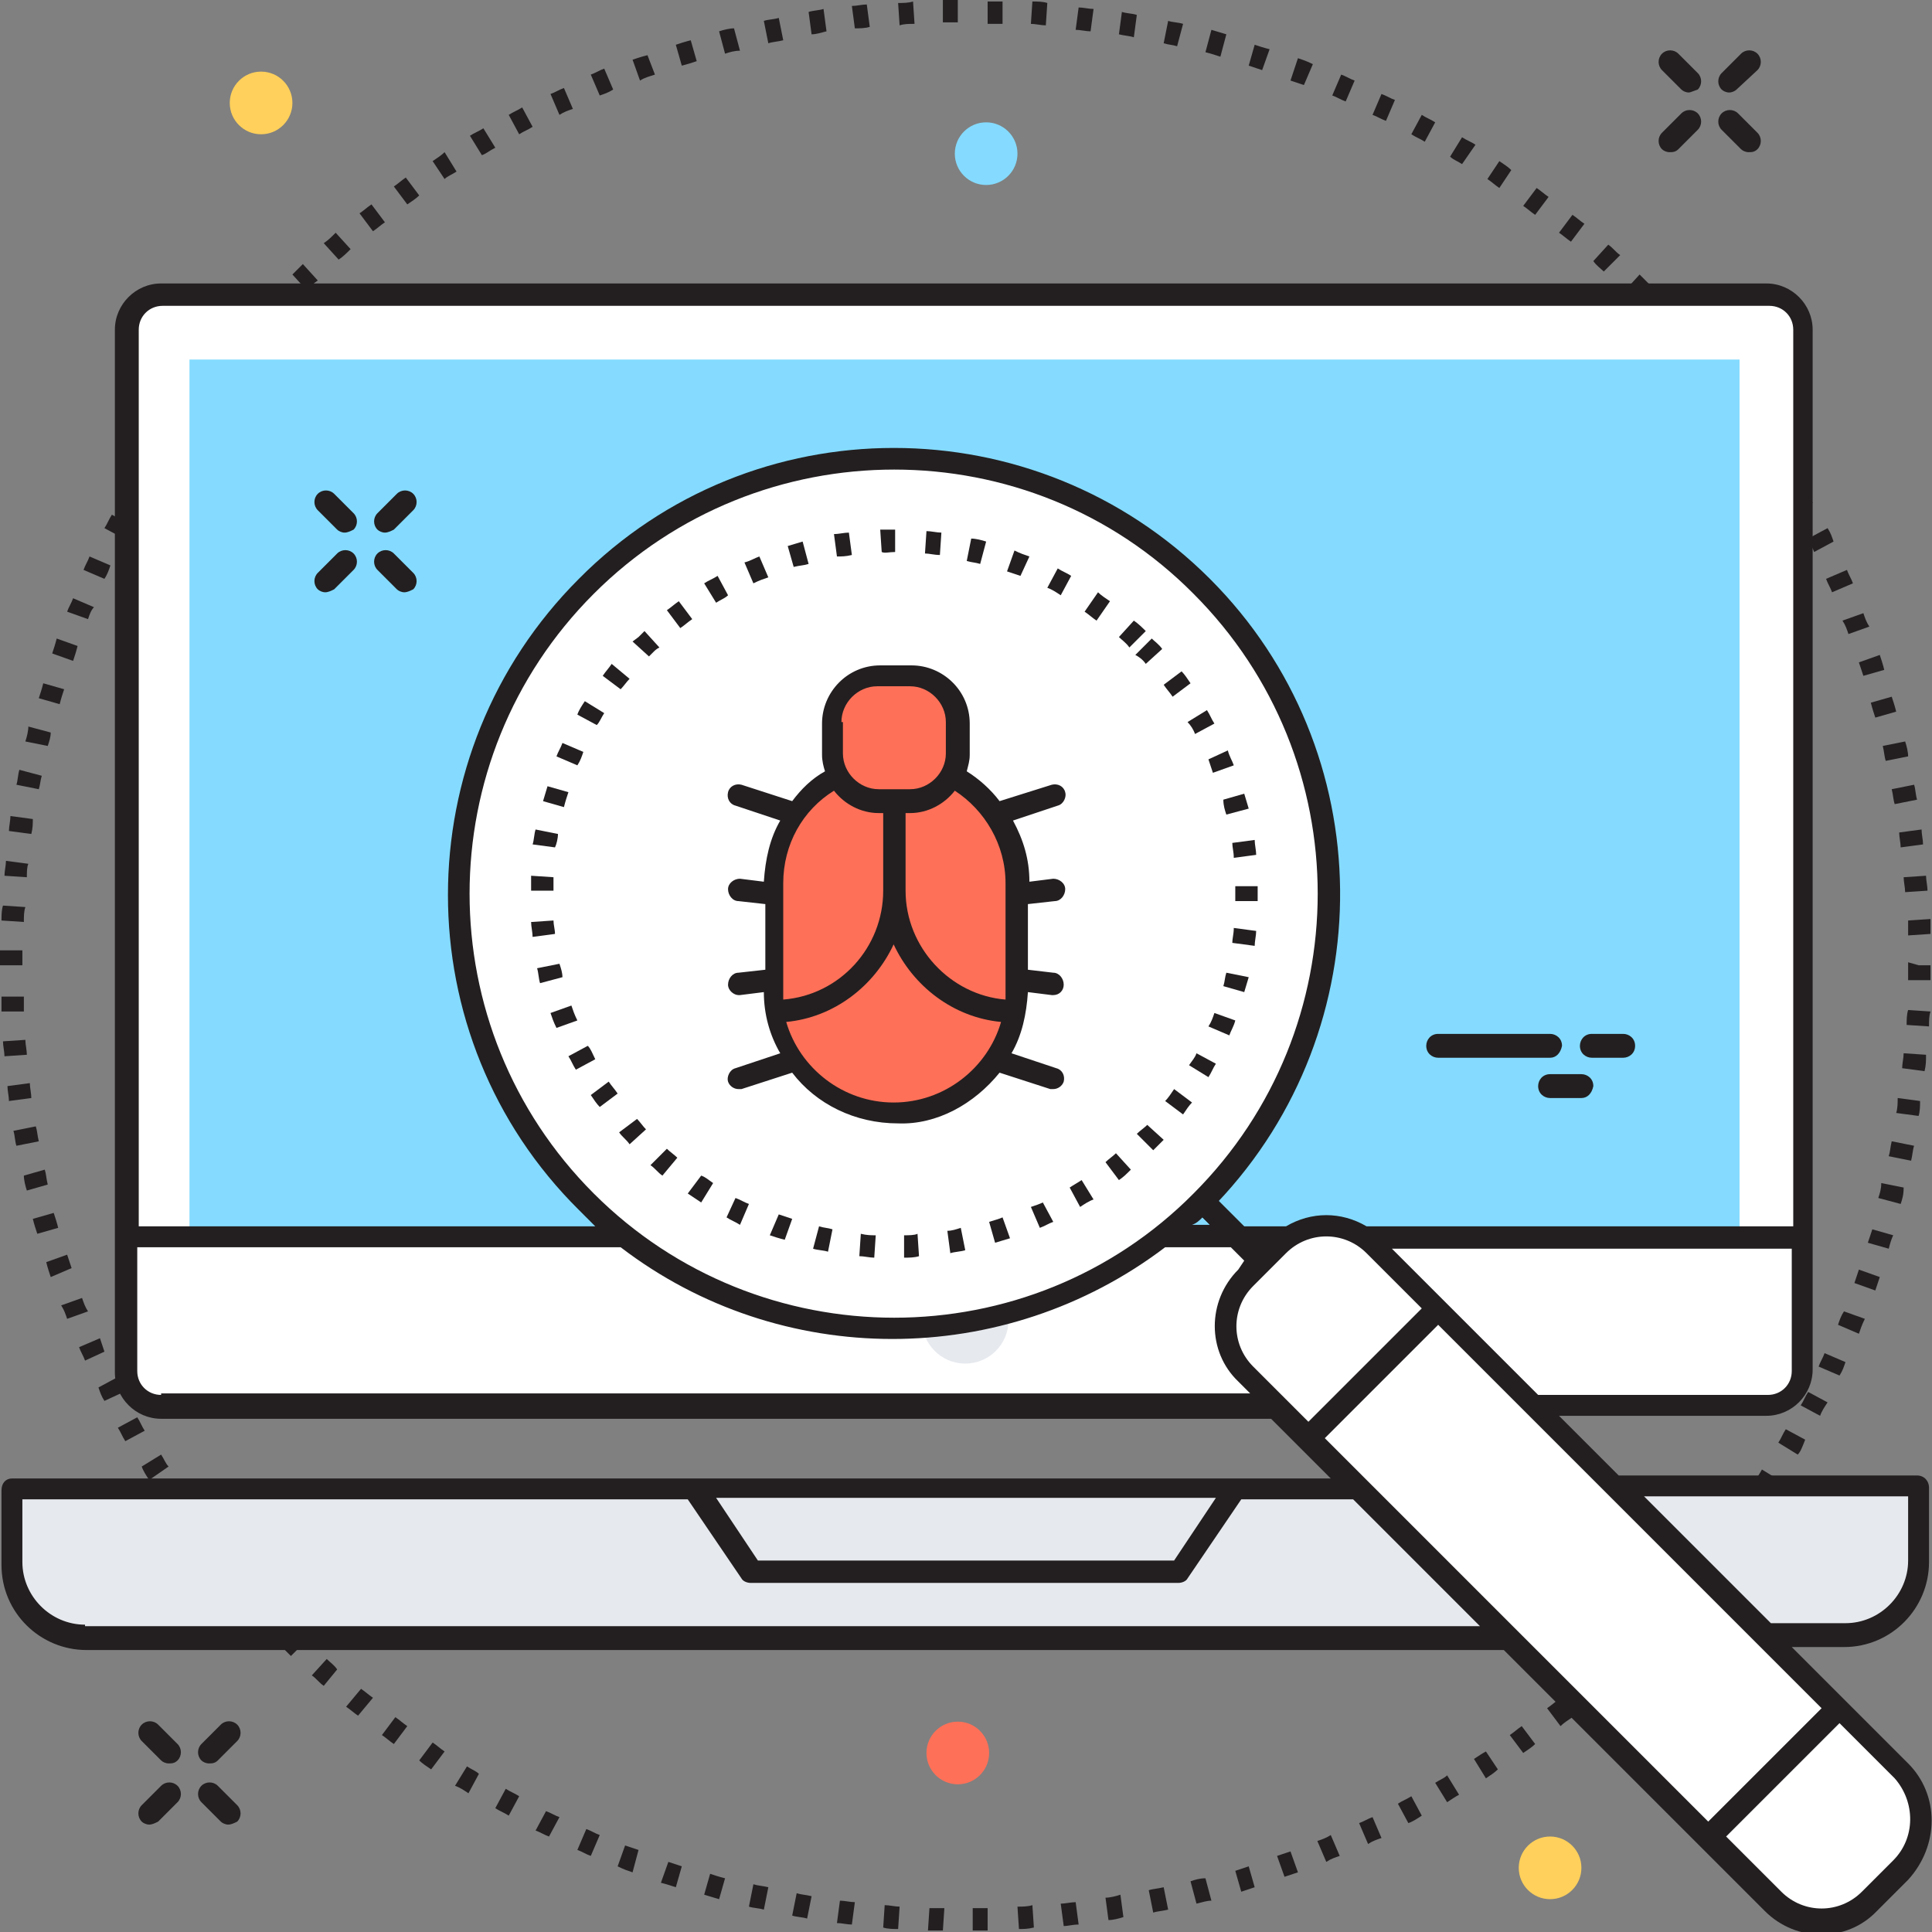
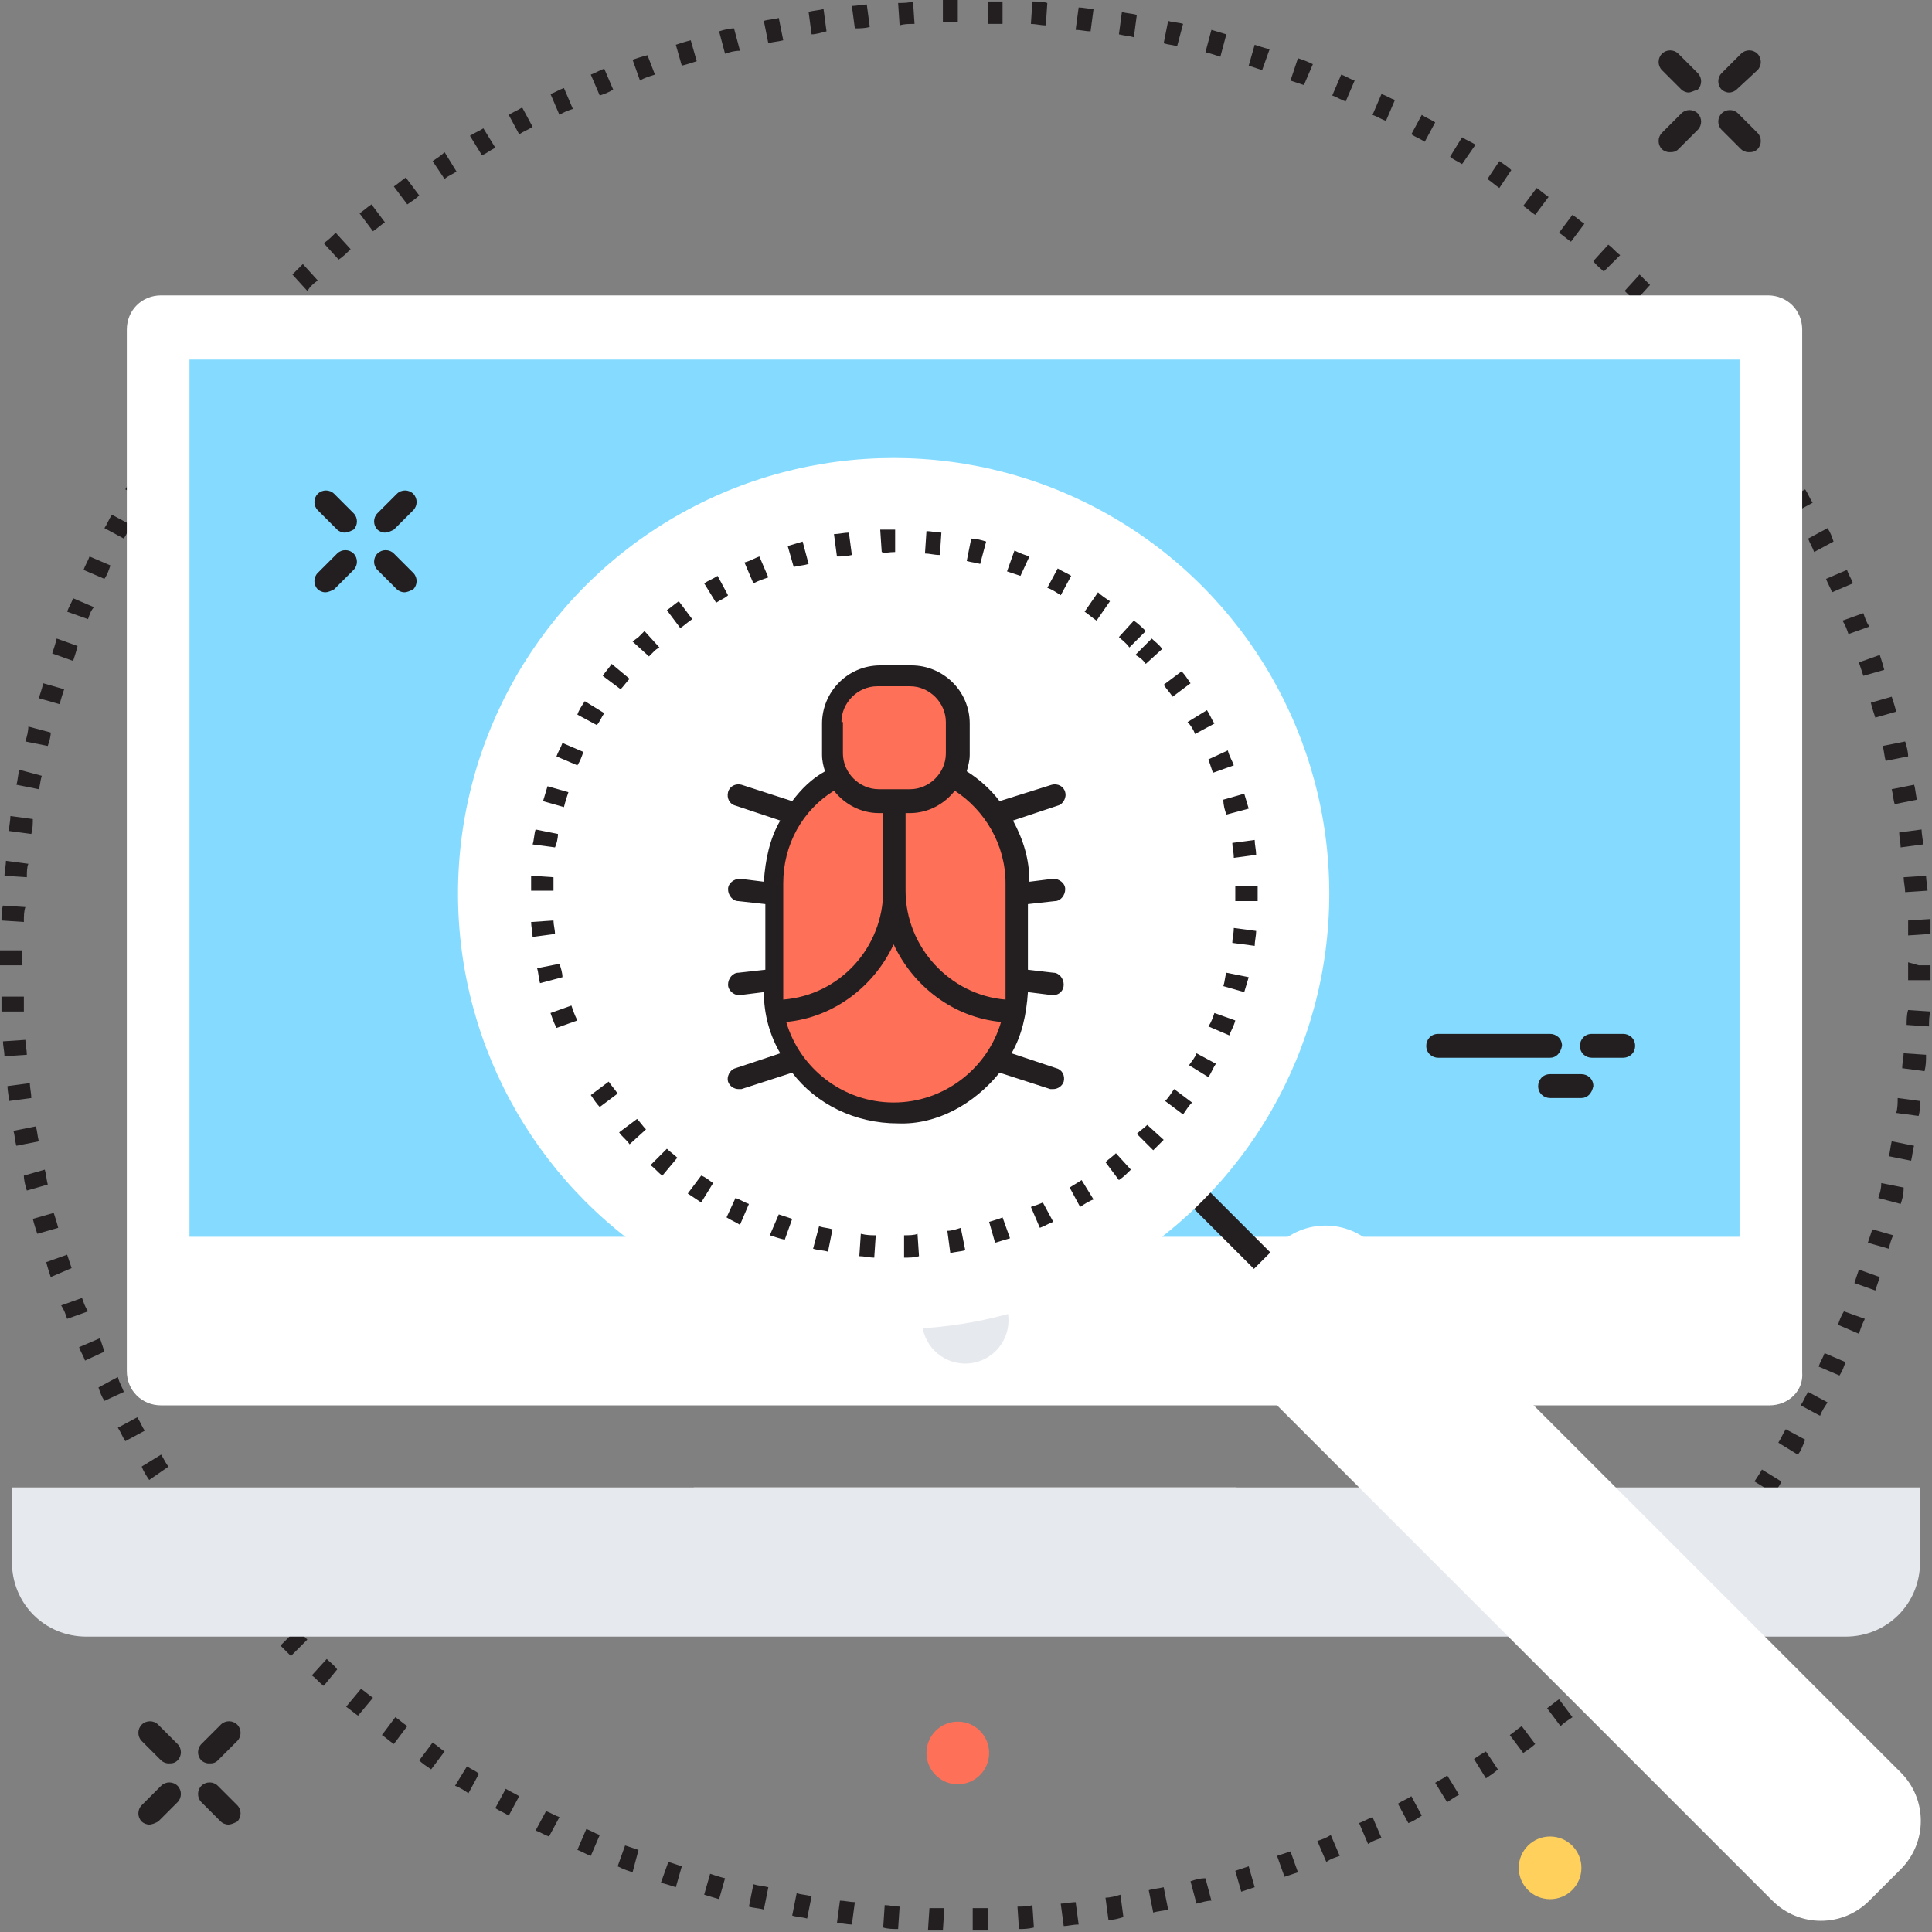
<svg xmlns="http://www.w3.org/2000/svg" version="1.1" id="Layer_1" x="0px" y="0px" viewBox="0 0 129.5 129.5" enable-background="new 0 0 129.5 129.5" xml:space="preserve">
  <rect x="0" y="0" width="129.5" height="129.5" fill="#808080" stroke="none" />
  <g>
    <g>
      <path fill="#231F20" d="M65.2,129.4l0-1.5c0.3,0,0.7,0,1,0l0,1.5C65.9,129.4,65.6,129.4,65.2,129.4z M63.2,129.4c-0.3,0-0.7,0-1,0    l0.1-1.5c0.3,0,0.7,0,1,0L63.2,129.4z M68.3,129.3l-0.1-1.5c0.3,0,0.7,0,1-0.1l0.1,1.5C68.9,129.3,68.6,129.3,68.3,129.3z     M60.2,129.3c-0.3,0-0.7,0-1-0.1l0.1-1.5c0.3,0,0.7,0.1,1,0.1L60.2,129.3z M71.3,129.1l-0.2-1.5c0.3,0,0.7-0.1,1-0.1l0.2,1.5    C71.9,129,71.6,129.1,71.3,129.1z M57.1,129c-0.3,0-0.7-0.1-1-0.1l0.2-1.5c0.3,0,0.7,0.1,1,0.1L57.1,129z M74.3,128.7l-0.2-1.5    c0.3,0,0.7-0.1,1-0.2l0.2,1.5C75,128.6,74.6,128.7,74.3,128.7z M54.1,128.6c-0.3-0.1-0.7-0.1-1-0.2l0.3-1.5c0.3,0.1,0.6,0.1,1,0.2    L54.1,128.6z M77.3,128.2l-0.3-1.5c0.3-0.1,0.6-0.1,1-0.2l0.3,1.5C77.9,128.1,77.6,128.1,77.3,128.2z M51.2,128    c-0.3-0.1-0.7-0.1-1-0.2l0.3-1.5c0.3,0.1,0.6,0.1,1,0.2L51.2,128z M80.2,127.6l-0.4-1.5c0.3-0.1,0.6-0.2,1-0.2l0.4,1.5    C80.9,127.4,80.6,127.5,80.2,127.6z M48.2,127.3c-0.3-0.1-0.7-0.2-1-0.3l0.4-1.4c0.3,0.1,0.6,0.2,1,0.3L48.2,127.3z M83.2,126.8    l-0.4-1.4c0.3-0.1,0.6-0.2,0.9-0.3l0.4,1.4C83.8,126.6,83.5,126.7,83.2,126.8z M45.3,126.5c-0.3-0.1-0.6-0.2-1-0.3l0.5-1.4    c0.3,0.1,0.6,0.2,0.9,0.3L45.3,126.5z M86.1,125.8l-0.5-1.4c0.3-0.1,0.6-0.2,0.9-0.3l0.5,1.4C86.7,125.6,86.4,125.7,86.1,125.8z     M42.4,125.5c-0.3-0.1-0.6-0.2-1-0.4l0.5-1.4c0.3,0.1,0.6,0.2,0.9,0.3L42.4,125.5z M88.9,124.8l-0.6-1.4c0.3-0.1,0.6-0.2,0.9-0.4    l0.6,1.4C89.5,124.5,89.2,124.6,88.9,124.8z M39.6,124.4c-0.3-0.1-0.6-0.3-0.9-0.4l0.6-1.4c0.3,0.1,0.6,0.3,0.9,0.4L39.6,124.4z     M91.7,123.6l-0.6-1.4c0.3-0.1,0.6-0.3,0.9-0.4l0.6,1.4C92.3,123.3,92,123.4,91.7,123.6z M36.8,123.1c-0.3-0.1-0.6-0.3-0.9-0.4    l0.7-1.3c0.3,0.1,0.6,0.3,0.9,0.4L36.8,123.1z M94.4,122.2l-0.7-1.3c0.3-0.2,0.6-0.3,0.9-0.5l0.7,1.3    C95,121.9,94.7,122.1,94.4,122.2z M34.1,121.7c-0.3-0.2-0.6-0.3-0.9-0.5l0.7-1.3c0.3,0.2,0.6,0.3,0.9,0.5L34.1,121.7z M97,120.8    l-0.8-1.3c0.3-0.2,0.6-0.3,0.8-0.5l0.8,1.3C97.6,120.4,97.3,120.6,97,120.8z M31.4,120.2c-0.3-0.2-0.6-0.4-0.9-0.5l0.8-1.3    c0.3,0.2,0.6,0.3,0.8,0.5L31.4,120.2z M99.6,119.2l-0.8-1.3c0.3-0.2,0.6-0.4,0.8-0.5l0.8,1.2C100.2,118.8,99.9,119,99.6,119.2z     M28.9,118.6c-0.3-0.2-0.6-0.4-0.8-0.6l0.9-1.2c0.3,0.2,0.5,0.4,0.8,0.6L28.9,118.6z M102.1,117.5l-0.9-1.2    c0.3-0.2,0.5-0.4,0.8-0.6l0.9,1.2C102.7,117.1,102.4,117.3,102.1,117.5z M26.4,116.9c-0.3-0.2-0.5-0.4-0.8-0.6l0.9-1.2    c0.3,0.2,0.5,0.4,0.8,0.6L26.4,116.9z M104.6,115.7l-0.9-1.2c0.3-0.2,0.5-0.4,0.8-0.6l0.9,1.2    C105.1,115.3,104.8,115.5,104.6,115.7z M24,115c-0.3-0.2-0.5-0.4-0.8-0.6l1-1.2c0.3,0.2,0.5,0.4,0.8,0.6L24,115z M106.9,113.8    l-1-1.1c0.3-0.2,0.5-0.4,0.7-0.6l1,1.1C107.4,113.3,107.2,113.6,106.9,113.8z M21.7,113c-0.3-0.2-0.5-0.5-0.8-0.7l1-1.1    c0.2,0.2,0.5,0.4,0.7,0.7L21.7,113z M109.2,111.7l-1-1.1c0.2-0.2,0.5-0.5,0.7-0.7l1,1.1C109.7,111.3,109.4,111.5,109.2,111.7z     M19.5,111c-0.2-0.2-0.5-0.5-0.7-0.7l1.1-1.1c0.2,0.2,0.5,0.5,0.7,0.7L19.5,111z M111.3,109.6l-1.1-1c0.2-0.2,0.5-0.5,0.7-0.7    l1.1,1C111.8,109.1,111.6,109.4,111.3,109.6z M17.3,108.8c-0.2-0.2-0.5-0.5-0.7-0.7l1.1-1c0.2,0.2,0.4,0.5,0.7,0.7L17.3,108.8z     M113.4,107.4l-1.1-1c0.2-0.2,0.4-0.5,0.6-0.7l1.1,1C113.8,106.9,113.6,107.1,113.4,107.4z M15.3,106.5c-0.2-0.3-0.4-0.5-0.6-0.8    l1.2-1c0.2,0.3,0.4,0.5,0.6,0.8L15.3,106.5z M115.3,105l-1.2-0.9c0.2-0.3,0.4-0.5,0.6-0.8l1.2,0.9    C115.7,104.5,115.5,104.8,115.3,105z M13.4,104.2c-0.2-0.3-0.4-0.5-0.6-0.8l1.2-0.9c0.2,0.3,0.4,0.5,0.6,0.8L13.4,104.2z     M117.2,102.6l-1.2-0.9c0.2-0.3,0.4-0.5,0.6-0.8l1.2,0.9C117.6,102.1,117.4,102.4,117.2,102.6z M11.6,101.7    c-0.2-0.3-0.4-0.6-0.6-0.8l1.2-0.8c0.2,0.3,0.4,0.5,0.6,0.8L11.6,101.7z M118.9,100.1l-1.3-0.8c0.2-0.3,0.4-0.6,0.5-0.8l1.3,0.8    C119.3,99.6,119.1,99.8,118.9,100.1z M10,99.2c-0.2-0.3-0.4-0.6-0.5-0.9l1.3-0.8c0.2,0.3,0.3,0.6,0.5,0.8L10,99.2z M120.5,97.5    l-1.3-0.8c0.2-0.3,0.3-0.6,0.5-0.9l1.3,0.7C120.8,97,120.7,97.3,120.5,97.5z M8.4,96.6c-0.2-0.3-0.3-0.6-0.5-0.9L9.2,95    c0.2,0.3,0.3,0.6,0.5,0.9L8.4,96.6z M122,94.9l-1.3-0.7c0.2-0.3,0.3-0.6,0.5-0.9l1.3,0.7C122.3,94.3,122.1,94.6,122,94.9z M7,93.9    c-0.2-0.3-0.3-0.6-0.4-0.9l1.3-0.7C8,92.7,8.2,93,8.3,93.3L7,93.9z M123.3,92.2l-1.4-0.6c0.1-0.3,0.3-0.6,0.4-0.9l1.4,0.6    C123.6,91.6,123.5,91.9,123.3,92.2z M5.7,91.2c-0.1-0.3-0.3-0.6-0.4-0.9l1.4-0.6C6.8,90,6.9,90.3,7,90.6L5.7,91.2z M124.6,89.4    l-1.4-0.6c0.1-0.3,0.2-0.6,0.4-0.9l1.4,0.5C124.8,88.8,124.7,89.1,124.6,89.4z M4.5,88.4c-0.1-0.3-0.2-0.6-0.4-0.9L5.5,87    c0.1,0.3,0.2,0.6,0.4,0.9L4.5,88.4z M125.7,86.5l-1.4-0.5c0.1-0.3,0.2-0.6,0.3-0.9l1.4,0.5C125.9,85.9,125.8,86.2,125.7,86.5z     M3.4,85.6c-0.1-0.3-0.2-0.6-0.3-1l1.4-0.5c0.1,0.3,0.2,0.6,0.3,0.9L3.4,85.6z M126.6,83.7l-1.4-0.4c0.1-0.3,0.2-0.6,0.3-0.9    l1.4,0.4C126.8,83,126.7,83.3,126.6,83.7z M2.5,82.7c-0.1-0.3-0.2-0.6-0.3-1l1.4-0.4c0.1,0.3,0.2,0.6,0.3,1L2.5,82.7z M127.4,80.7    l-1.5-0.4c0.1-0.3,0.2-0.6,0.2-1l1.5,0.3C127.6,80.1,127.5,80.4,127.4,80.7z M1.8,79.8c-0.1-0.3-0.2-0.7-0.2-1L3,78.4    c0.1,0.3,0.1,0.6,0.2,1L1.8,79.8z M128.1,77.8l-1.5-0.3c0.1-0.3,0.1-0.6,0.2-1l1.5,0.3C128.2,77.1,128.2,77.4,128.1,77.8z     M1.1,76.8c-0.1-0.3-0.1-0.7-0.2-1l1.5-0.3c0.1,0.3,0.1,0.6,0.2,1L1.1,76.8z M128.6,74.8l-1.5-0.2c0.1-0.3,0.1-0.7,0.1-1l1.5,0.2    C128.7,74.1,128.7,74.5,128.6,74.8z M0.6,73.8c0-0.3-0.1-0.7-0.1-1L2,72.6c0,0.3,0.1,0.7,0.1,1L0.6,73.8z M129,71.8l-1.5-0.2    c0-0.3,0.1-0.7,0.1-1l1.5,0.1C129.1,71.1,129.1,71.4,129,71.8z M0.3,70.8c0-0.3-0.1-0.7-0.1-1l1.5-0.1c0,0.3,0.1,0.7,0.1,1    L0.3,70.8z M129.3,68.8l-1.5-0.1c0-0.3,0-0.7,0.1-1l1.5,0.1C129.3,68.1,129.3,68.4,129.3,68.8z M0.1,67.8c0-0.3,0-0.7,0-1l1.5,0    c0,0.3,0,0.7,0,1L0.1,67.8z M129.4,65.7l-1.5,0c0-0.3,0-0.7,0-1c0-0.1,0-0.2,0-0.2l0.7,0.2h0.8l0,0    C129.4,65.1,129.4,65.4,129.4,65.7z M0,64.7c0-0.3,0-0.7,0-1l1.5,0c0,0.3,0,0.7,0,1L0,64.7z M127.9,62.7c0-0.3,0-0.7,0-1l1.5-0.1    c0,0.3,0,0.7,0,1L127.9,62.7z M1.6,61.8l-1.5-0.1c0-0.3,0-0.7,0.1-1l1.5,0.1C1.6,61.1,1.6,61.4,1.6,61.8z M127.7,59.8    c0-0.3-0.1-0.7-0.1-1l1.5-0.1c0,0.3,0.1,0.7,0.1,1L127.7,59.8z M1.8,58.8l-1.5-0.1c0-0.3,0.1-0.7,0.1-1l1.5,0.2    C1.8,58.1,1.8,58.5,1.8,58.8z M127.4,56.8c0-0.3-0.1-0.7-0.1-1l1.5-0.2c0,0.3,0.1,0.7,0.1,1L127.4,56.8z M2.1,55.9l-1.5-0.2    c0-0.3,0.1-0.7,0.1-1l1.5,0.2C2.2,55.2,2.2,55.5,2.1,55.9z M127,53.9c-0.1-0.3-0.1-0.6-0.2-1l1.5-0.3c0.1,0.3,0.1,0.7,0.2,1    L127,53.9z M2.6,52.9l-1.5-0.3c0.1-0.3,0.1-0.7,0.2-1L2.8,52C2.7,52.3,2.7,52.6,2.6,52.9z M126.4,51c-0.1-0.3-0.1-0.6-0.2-1    l1.5-0.3c0.1,0.3,0.2,0.7,0.2,1L126.4,51z M3.2,50l-1.5-0.3c0.1-0.3,0.2-0.7,0.2-1l1.5,0.4C3.4,49.4,3.3,49.7,3.2,50z M125.7,48.1    c-0.1-0.3-0.2-0.6-0.3-1l1.4-0.4c0.1,0.3,0.2,0.6,0.3,1L125.7,48.1z M4,47.2l-1.4-0.4c0.1-0.3,0.2-0.6,0.3-1l1.4,0.4    C4.2,46.5,4.1,46.8,4,47.2z M124.9,45.3c-0.1-0.3-0.2-0.6-0.3-0.9l1.4-0.5c0.1,0.3,0.2,0.6,0.3,1L124.9,45.3z M4.9,44.3l-1.4-0.5    c0.1-0.3,0.2-0.6,0.3-1l1.4,0.5C5.1,43.7,5,44,4.9,44.3z M123.9,42.5c-0.1-0.3-0.2-0.6-0.4-0.9l1.4-0.5c0.1,0.3,0.2,0.6,0.4,0.9    L123.9,42.5z M5.9,41.5L4.5,41c0.1-0.3,0.3-0.6,0.4-0.9l1.4,0.6C6.1,40.9,6,41.2,5.9,41.5z M122.8,39.7c-0.1-0.3-0.3-0.6-0.4-0.9    l1.4-0.6c0.1,0.3,0.3,0.6,0.4,0.9L122.8,39.7z M7,38.8l-1.4-0.6c0.1-0.3,0.3-0.6,0.4-0.9l1.4,0.6C7.3,38.2,7.2,38.5,7,38.8z     M121.6,37c-0.1-0.3-0.3-0.6-0.4-0.9l1.3-0.7c0.2,0.3,0.3,0.6,0.4,0.9L121.6,37z M8.3,36.1L7,35.4c0.2-0.3,0.3-0.6,0.5-0.9    l1.3,0.7C8.6,35.5,8.5,35.8,8.3,36.1z M120.2,34.4c-0.2-0.3-0.3-0.6-0.5-0.9l1.3-0.7c0.2,0.3,0.3,0.6,0.5,0.9L120.2,34.4z     M9.7,33.5l-1.3-0.7c0.2-0.3,0.3-0.6,0.5-0.9l1.3,0.8C10.1,32.9,9.9,33.2,9.7,33.5z M118.7,31.9c-0.2-0.3-0.3-0.6-0.5-0.8l1.3-0.8    c0.2,0.3,0.4,0.6,0.5,0.9L118.7,31.9z M11.3,31L10,30.2c0.2-0.3,0.4-0.6,0.5-0.9l1.3,0.8C11.6,30.4,11.4,30.7,11.3,31z     M117.1,29.4c-0.2-0.3-0.4-0.5-0.6-0.8l1.2-0.9c0.2,0.3,0.4,0.6,0.6,0.8L117.1,29.4z M12.9,28.5l-1.2-0.9c0.2-0.3,0.4-0.6,0.6-0.8    l1.2,0.9C13.3,28,13.1,28.2,12.9,28.5z M115.4,27c-0.2-0.3-0.4-0.5-0.6-0.8l1.2-0.9c0.2,0.3,0.4,0.5,0.6,0.8L115.4,27z M14.7,26.1    l-1.2-0.9c0.2-0.3,0.4-0.5,0.6-0.8l1.2,0.9C15.1,25.6,14.9,25.8,14.7,26.1z M113.6,24.6c-0.2-0.3-0.4-0.5-0.6-0.8l1.1-1    c0.2,0.3,0.4,0.5,0.6,0.8L113.6,24.6z M16.5,23.8l-1.1-1c0.2-0.3,0.4-0.5,0.7-0.8l1.1,1C17,23.3,16.7,23.5,16.5,23.8z M111.7,22.4    c-0.2-0.2-0.4-0.5-0.7-0.7l1.1-1c0.2,0.2,0.5,0.5,0.7,0.7L111.7,22.4z M18.5,21.6l-1.1-1c0.2-0.2,0.5-0.5,0.7-0.7l1.1,1    C19,21.1,18.7,21.3,18.5,21.6z M109.6,20.2c-0.2-0.2-0.5-0.5-0.7-0.7l1-1.1c0.2,0.2,0.5,0.5,0.7,0.7L109.6,20.2z M20.6,19.5    l-1-1.1c0.2-0.2,0.5-0.5,0.7-0.7l1,1.1C21,19,20.8,19.2,20.6,19.5z M107.5,18.2c-0.2-0.2-0.5-0.4-0.7-0.7l1-1.1    c0.3,0.2,0.5,0.5,0.8,0.7L107.5,18.2z M22.7,17.4l-1-1.1c0.3-0.2,0.5-0.4,0.8-0.7l1,1.1C23.2,17,23,17.2,22.7,17.4z M105.3,16.2    c-0.3-0.2-0.5-0.4-0.8-0.6l0.9-1.2c0.3,0.2,0.5,0.4,0.8,0.6L105.3,16.2z M25,15.5l-0.9-1.2c0.3-0.2,0.5-0.4,0.8-0.6l0.9,1.2    C25.5,15.1,25.3,15.3,25,15.5z M102.9,14.4c-0.3-0.2-0.5-0.4-0.8-0.6l0.9-1.2c0.3,0.2,0.5,0.4,0.8,0.6L102.9,14.4z M27.3,13.7    l-0.9-1.2c0.3-0.2,0.5-0.4,0.8-0.6l0.9,1.2C27.9,13.3,27.6,13.5,27.3,13.7z M100.5,12.6c-0.3-0.2-0.5-0.4-0.8-0.6l0.8-1.2    c0.3,0.2,0.6,0.4,0.8,0.6L100.5,12.6z M29.8,12l-0.8-1.2c0.3-0.2,0.6-0.4,0.8-0.6l0.8,1.3C30.3,11.7,30,11.8,29.8,12z M98,11    c-0.3-0.2-0.6-0.3-0.8-0.5L98,9.2c0.3,0.2,0.6,0.3,0.9,0.5L98,11z M32.3,10.4l-0.8-1.3c0.3-0.2,0.6-0.3,0.9-0.5l0.8,1.3    C32.8,10.1,32.6,10.3,32.3,10.4z M95.5,9.5c-0.3-0.2-0.6-0.3-0.9-0.5l0.7-1.3c0.3,0.2,0.6,0.3,0.9,0.5L95.5,9.5z M34.8,9l-0.7-1.3    c0.3-0.2,0.6-0.3,0.9-0.5l0.7,1.3C35.4,8.7,35.1,8.8,34.8,9z M92.9,8.1C92.6,8,92.3,7.8,92,7.7l0.6-1.4c0.3,0.1,0.6,0.3,0.9,0.4    L92.9,8.1z M37.5,7.7l-0.6-1.4c0.3-0.1,0.6-0.3,0.9-0.4l0.6,1.4C38.1,7.4,37.8,7.5,37.5,7.7z M90.2,6.8c-0.3-0.1-0.6-0.3-0.9-0.4    l0.6-1.4c0.3,0.1,0.6,0.3,0.9,0.4L90.2,6.8z M40.2,6.4l-0.6-1.4c0.3-0.1,0.6-0.3,0.9-0.4l0.6,1.4C40.8,6.2,40.5,6.3,40.2,6.4z     M87.4,5.7c-0.3-0.1-0.6-0.2-0.9-0.3L87,3.9c0.3,0.1,0.6,0.2,1,0.4L87.4,5.7z M42.9,5.4l-0.5-1.4c0.3-0.1,0.6-0.2,1-0.3L43.9,5    C43.6,5.1,43.2,5.2,42.9,5.4z M84.6,4.7c-0.3-0.1-0.6-0.2-0.9-0.3L84.1,3c0.3,0.1,0.6,0.2,1,0.3L84.6,4.7z M45.7,4.4L45.3,3    c0.3-0.1,0.6-0.2,1-0.3l0.4,1.4C46.4,4.2,46.1,4.3,45.7,4.4z M81.8,3.8c-0.3-0.1-0.6-0.2-1-0.3l0.4-1.5c0.3,0.1,0.7,0.2,1,0.3    L81.8,3.8z M48.6,3.6l-0.4-1.5c0.3-0.1,0.7-0.2,1-0.2l0.4,1.5C49.2,3.4,48.9,3.5,48.6,3.6z M78.9,3.1C78.6,3,78.3,3,78,2.9    l0.3-1.5c0.3,0.1,0.7,0.1,1,0.2L78.9,3.1z M51.5,2.9l-0.3-1.5c0.3-0.1,0.7-0.1,1-0.2l0.3,1.5C52.1,2.8,51.8,2.8,51.5,2.9z M76,2.5    c-0.3-0.1-0.6-0.1-1-0.2l0.2-1.5c0.3,0.1,0.7,0.1,1,0.2L76,2.5z M54.4,2.3l-0.2-1.5c0.3-0.1,0.7-0.1,1-0.2l0.2,1.5    C55,2.2,54.7,2.3,54.4,2.3z M73.1,2.1c-0.3,0-0.7-0.1-1-0.1l0.2-1.5c0.3,0,0.7,0.1,1,0.1L73.1,2.1z M57.3,1.9l-0.2-1.5    c0.3,0,0.7-0.1,1-0.1l0.2,1.5C58,1.9,57.6,1.9,57.3,1.9z M70.1,1.7c-0.3,0-0.7-0.1-1-0.1l0.1-1.5c0.3,0,0.7,0,1,0.1L70.1,1.7z     M60.3,1.7l-0.1-1.5c0.3,0,0.7,0,1-0.1l0.1,1.5C60.9,1.6,60.6,1.6,60.3,1.7z M67.2,1.6c-0.3,0-0.7,0-1,0l0-1.5c0.3,0,0.7,0,1,0    L67.2,1.6z M63.2,1.5l0-1.5c0.3,0,0.7,0,1,0l0,1.5C63.9,1.5,63.6,1.5,63.2,1.5z" />
      <path fill="#FFFFFF" d="M118.6,94.2H10.8c-1.3,0-2.3-1-2.3-2.3V22.1c0-1.3,1-2.3,2.3-2.3h107.7c1.3,0,2.3,1,2.3,2.3v69.9    C120.9,93.2,119.9,94.2,118.6,94.2z" />
      <rect x="12.7" y="24.1" fill="#84DBFF" width="103.9" height="58.8" />
      <circle fill="#E6E9EE" cx="64.7" cy="88.5" r="2.9" />
      <path fill="#E6E9EE" d="M128.7,99.7H0.8v5c0,2.8,2.2,5,5,5h117.9c2.8,0,5-2.2,5-5V99.7z" />
      <polygon fill="#E6E9EE" points="82.9,99.7 46.5,99.7 50.4,105.4 79.1,105.4   " />
      <line fill="#FFFFFF" x1="80.6" y1="80.6" x2="84.6" y2="84.6" />
      <path fill="#231F20" d="M84.6,85.3c-0.2,0-0.4-0.1-0.5-0.2l-4-4c-0.3-0.3-0.3-0.8,0-1.1c0.3-0.3,0.8-0.3,1.1,0l4,4    c0.3,0.3,0.3,0.8,0,1.1C85,85.3,84.8,85.3,84.6,85.3z" />
      <line fill="#FFFFFF" x1="87.8" y1="96.4" x2="96.4" y2="87.8" />
      <line fill="#FFFFFF" x1="114.5" y1="123.2" x2="123.2" y2="114.5" />
-       <path fill="#231F20" d="M115.9,6.2c-0.2,0-0.4-0.1-0.5-0.2c-0.3-0.3-0.3-0.8,0-1.1l1.3-1.3c0.3-0.3,0.8-0.3,1.1,0    c0.3,0.3,0.3,0.8,0,1.1L116.4,6C116.3,6.1,116.1,6.2,115.9,6.2z" />
+       <path fill="#231F20" d="M115.9,6.2c-0.2,0-0.4-0.1-0.5-0.2c-0.3-0.3-0.3-0.8,0-1.1l1.3-1.3c0.3-0.3,0.8-0.3,1.1,0    c0.3,0.3,0.3,0.8,0,1.1L116.4,6C116.3,6.1,116.1,6.2,115.9,6.2" />
      <path fill="#231F20" d="M111.9,10.2c-0.2,0-0.4-0.1-0.5-0.2c-0.3-0.3-0.3-0.8,0-1.1l1.3-1.3c0.3-0.3,0.8-0.3,1.1,0    c0.3,0.3,0.3,0.8,0,1.1l-1.3,1.3C112.3,10.2,112.1,10.2,111.9,10.2z" />
      <path fill="#231F20" d="M117.2,10.2c-0.2,0-0.4-0.1-0.5-0.2l-1.3-1.3c-0.3-0.3-0.3-0.8,0-1.1c0.3-0.3,0.8-0.3,1.1,0l1.3,1.3    c0.3,0.3,0.3,0.8,0,1.1C117.6,10.2,117.4,10.2,117.2,10.2z" />
      <path fill="#231F20" d="M113.2,6.2c-0.2,0-0.4-0.1-0.5-0.2l-1.3-1.3c-0.3-0.3-0.3-0.8,0-1.1c0.3-0.3,0.8-0.3,1.1,0l1.3,1.3    c0.3,0.3,0.3,0.8,0,1.1C113.5,6.1,113.3,6.2,113.2,6.2z" />
      <path fill="#231F20" d="M14,118.2c-0.2,0-0.4-0.1-0.5-0.2c-0.3-0.3-0.3-0.8,0-1.1l1.3-1.3c0.3-0.3,0.8-0.3,1.1,0    c0.3,0.3,0.3,0.8,0,1.1l-1.3,1.3C14.4,118.2,14.2,118.2,14,118.2z" />
      <path fill="#231F20" d="M10,122.3c-0.2,0-0.4-0.1-0.5-0.2c-0.3-0.3-0.3-0.8,0-1.1l1.3-1.3c0.3-0.3,0.8-0.3,1.1,0    c0.3,0.3,0.3,0.8,0,1.1l-1.3,1.3C10.4,122.2,10.2,122.3,10,122.3z" />
      <path fill="#231F20" d="M15.3,122.3c-0.2,0-0.4-0.1-0.5-0.2l-1.3-1.3c-0.3-0.3-0.3-0.8,0-1.1c0.3-0.3,0.8-0.3,1.1,0l1.3,1.3    c0.3,0.3,0.3,0.8,0,1.1C15.7,122.2,15.5,122.3,15.3,122.3z" />
      <path fill="#231F20" d="M11.3,118.2c-0.2,0-0.4-0.1-0.5-0.2l-1.3-1.3c-0.3-0.3-0.3-0.8,0-1.1c0.3-0.3,0.8-0.3,1.1,0l1.3,1.3    c0.3,0.3,0.3,0.8,0,1.1C11.7,118.2,11.5,118.2,11.3,118.2z" />
      <path fill="#231F20" d="M25.8,35.7c-0.2,0-0.4-0.1-0.5-0.2c-0.3-0.3-0.3-0.8,0-1.1l1.3-1.3c0.3-0.3,0.8-0.3,1.1,0    c0.3,0.3,0.3,0.8,0,1.1l-1.3,1.3C26.2,35.6,26,35.7,25.8,35.7z" />
      <path fill="#231F20" d="M21.8,39.7c-0.2,0-0.4-0.1-0.5-0.2c-0.3-0.3-0.3-0.8,0-1.1l1.3-1.3c0.3-0.3,0.8-0.3,1.1,0    c0.3,0.3,0.3,0.8,0,1.1l-1.3,1.3C22.2,39.6,22,39.7,21.8,39.7z" />
      <path fill="#231F20" d="M27.1,39.7c-0.2,0-0.4-0.1-0.5-0.2l-1.3-1.3c-0.3-0.3-0.3-0.8,0-1.1c0.3-0.3,0.8-0.3,1.1,0l1.3,1.3    c0.3,0.3,0.3,0.8,0,1.1C27.5,39.6,27.3,39.7,27.1,39.7z" />
      <path fill="#231F20" d="M23.1,35.7c-0.2,0-0.4-0.1-0.5-0.2l-1.3-1.3c-0.3-0.3-0.3-0.8,0-1.1c0.3-0.3,0.8-0.3,1.1,0l1.3,1.3    c0.3,0.3,0.3,0.8,0,1.1C23.5,35.6,23.3,35.7,23.1,35.7z" />
      <path fill="#231F20" d="M103.9,70.9h-7.5c-0.4,0-0.8-0.3-0.8-0.8c0-0.4,0.3-0.8,0.8-0.8h7.5c0.4,0,0.8,0.3,0.8,0.8    C104.6,70.6,104.3,70.9,103.9,70.9z" />
      <path fill="#231F20" d="M108.8,70.9h-2.1c-0.4,0-0.8-0.3-0.8-0.8c0-0.4,0.3-0.8,0.8-0.8h2.1c0.4,0,0.8,0.3,0.8,0.8    C109.6,70.6,109.2,70.9,108.8,70.9z" />
      <path fill="#231F20" d="M106,73.6h-2.1c-0.4,0-0.8-0.3-0.8-0.8c0-0.4,0.3-0.8,0.8-0.8h2.1c0.4,0,0.8,0.3,0.8,0.8    C106.7,73.3,106.4,73.6,106,73.6z" />
-       <circle fill="#84DBFF" cx="66.1" cy="10.3" r="2.1" />
      <circle fill="#FF7058" cx="64.2" cy="117.5" r="2.1" />
      <circle fill="#FFD05B" cx="103.9" cy="125.2" r="2.1" />
-       <circle fill="#FFD05B" cx="17.5" cy="6.9" r="2.1" />
      <circle fill="#FFFFFF" cx="59.9" cy="59.9" r="29.2" />
      <path fill="#FFFFFF" d="M85.6,83.5l-2.1,2.1c-1.8,1.8-1.8,4.7,0,6.5l35.3,35.3c1.8,1.8,4.7,1.8,6.5,0l2.1-2.1    c1.8-1.8,1.8-4.7,0-6.5L92.1,83.5C90.3,81.7,87.4,81.7,85.6,83.5z" />
      <path fill="#FF7058" d="M59.9,51c-4.5,0-8.2,3.7-8.2,8.2v7.2c0,4.5,3.7,8.2,8.2,8.2c4.5,0,8.2-3.7,8.2-8.2v-7.2    C68.2,54.7,64.5,51,59.9,51z" />
      <path fill="#FF7058" d="M61,53.7h-2.1c-1.8,0-3.2-1.4-3.2-3.2v-2.1c0-1.8,1.4-3.2,3.2-3.2H61c1.8,0,3.2,1.4,3.2,3.2v2.1    C64.2,52.3,62.7,53.7,61,53.7z" />
      <g>
        <path fill="#231F20" d="M42.2,45.5l-1.2-1c-0.2,0.3-0.4,0.5-0.6,0.8l1.2,0.9C41.8,46,42,45.7,42.2,45.5z" />
        <path fill="#231F20" d="M51.5,38.7l-0.6-1.4c-0.3,0.1-0.6,0.3-1,0.4l0.6,1.4C50.9,38.9,51.2,38.8,51.5,38.7z" />
        <path fill="#231F20" d="M39.6,73.4c0.2,0.3,0.4,0.6,0.6,0.8l1.2-0.9c-0.2-0.3-0.4-0.5-0.6-0.8L39.6,73.4z" />
        <path fill="#231F20" d="M39.1,50.4l-1.4-0.6c-0.1,0.3-0.3,0.6-0.4,0.9l1.4,0.6C38.9,51,39,50.7,39.1,50.4z" />
        <path fill="#231F20" d="M40.5,47.8L39.2,47c-0.2,0.3-0.4,0.6-0.5,0.9l1.3,0.7C40.2,48.4,40.3,48.1,40.5,47.8z" />
        <path fill="#231F20" d="M38.3,67.4l-1.4,0.5c0.1,0.3,0.2,0.6,0.4,1l1.4-0.5C38.5,68,38.4,67.7,38.3,67.4z" />
        <path fill="#231F20" d="M37.5,64.6l-1.5,0.3c0.1,0.3,0.1,0.7,0.2,1l1.5-0.4C37.7,65.2,37.6,64.9,37.5,64.6z" />
-         <path fill="#231F20" d="M39.4,70.1l-1.3,0.7c0.2,0.3,0.3,0.6,0.5,0.9l1.3-0.7C39.7,70.6,39.6,70.3,39.4,70.1z" />
        <path fill="#231F20" d="M38.1,53.1l-1.4-0.4c-0.1,0.3-0.2,0.7-0.3,1l1.4,0.4C37.9,53.7,38,53.4,38.1,53.1z" />
        <path fill="#231F20" d="M37.4,55.9l-1.5-0.3c-0.1,0.3-0.1,0.7-0.2,1l1.5,0.2C37.3,56.6,37.4,56.2,37.4,55.9z" />
        <path fill="#231F20" d="M37.1,61.7l-1.5,0.1c0,0.3,0.1,0.7,0.1,1l1.5-0.2C37.2,62.3,37.1,62,37.1,61.7z" />
        <path fill="#231F20" d="M37.1,58.8l-1.5-0.1c0,0.3,0,0.7,0,1l1.5,0C37.1,59.4,37.1,59.1,37.1,58.8z" />
        <path fill="#231F20" d="M54.2,37.8l-0.4-1.5c-0.3,0.1-0.7,0.2-1,0.3l0.4,1.4C53.6,37.9,53.9,37.9,54.2,37.8z" />
        <path fill="#231F20" d="M82.2,54.6l1.5-0.4c-0.1-0.3-0.2-0.7-0.3-1l-1.4,0.4C82,54,82.1,54.3,82.2,54.6z" />
        <path fill="#231F20" d="M81.3,51.8l1.4-0.5c-0.1-0.3-0.3-0.6-0.4-1L81,50.9C81.1,51.2,81.2,51.5,81.3,51.8z" />
        <path fill="#231F20" d="M80.1,49.2l1.3-0.7c-0.2-0.3-0.3-0.6-0.5-0.9l-1.3,0.8C79.8,48.6,80,48.9,80.1,49.2z" />
        <path fill="#231F20" d="M76.8,42.3c-0.2-0.2-0.5-0.5-0.8-0.7l-1,1.1c0.2,0.2,0.5,0.4,0.7,0.7L76.8,42.3z" />
        <path fill="#231F20" d="M82.7,57.5l1.5-0.2c0-0.3-0.1-0.7-0.1-1l-1.5,0.2C82.6,56.8,82.7,57.1,82.7,57.5z" />
        <path fill="#231F20" d="M82.8,60.4l1.5,0c0-0.3,0-0.7,0-1l-1.5,0C82.8,59.7,82.8,60,82.8,60.4z" />
        <path fill="#231F20" d="M71.8,38.6c-0.3-0.2-0.6-0.3-0.9-0.5l-0.7,1.3c0.3,0.1,0.6,0.3,0.9,0.5L71.8,38.6z" />
        <path fill="#231F20" d="M60,37l0-1.5c-0.3,0-0.7,0-1,0l0.1,1.5C59.3,37.1,59.6,37,60,37z" />
        <path fill="#231F20" d="M63.1,35.7c-0.3,0-0.7-0.1-1-0.1l-0.1,1.5c0.3,0,0.6,0.1,1,0.1L63.1,35.7z" />
        <path fill="#231F20" d="M66.1,36.3c-0.3-0.1-0.7-0.2-1-0.2l-0.3,1.5c0.3,0.1,0.6,0.1,0.9,0.2L66.1,36.3z" />
        <path fill="#231F20" d="M57.1,37.2l-0.2-1.5c-0.3,0-0.7,0.1-1,0.1l0.2,1.5C56.4,37.3,56.7,37.3,57.1,37.2z" />
        <path fill="#231F20" d="M69,37.3c-0.3-0.1-0.6-0.2-1-0.4l-0.5,1.4c0.3,0.1,0.6,0.2,0.9,0.3L69,37.3z" />
        <path fill="#231F20" d="M78.1,73.8l1.2,0.9c0.2-0.3,0.4-0.6,0.6-0.8L78.7,73C78.5,73.3,78.3,73.6,78.1,73.8z" />
        <path fill="#231F20" d="M75,79.1c0.3-0.2,0.5-0.4,0.8-0.7l-1-1.1c-0.2,0.2-0.5,0.4-0.7,0.6L75,79.1z" />
        <path fill="#231F20" d="M76.8,44.5l1.1-1c-0.2-0.3-0.5-0.5-0.7-0.7l-1.1,1.1C76.3,44,76.6,44.2,76.8,44.5z" />
        <path fill="#231F20" d="M74.4,40.3c-0.3-0.2-0.6-0.4-0.8-0.6L72.7,41c0.3,0.2,0.5,0.4,0.8,0.6L74.4,40.3z" />
        <path fill="#231F20" d="M41.5,75.9c0.2,0.3,0.5,0.5,0.7,0.8l1.1-1c-0.2-0.2-0.4-0.5-0.6-0.7L41.5,75.9z" />
        <path fill="#231F20" d="M76.2,76l1.1,1.1c0.2-0.2,0.5-0.5,0.7-0.7l-1.1-1C76.7,75.6,76.4,75.8,76.2,76z" />
        <path fill="#231F20" d="M72.4,80.9c0.3-0.2,0.6-0.4,0.9-0.5l-0.8-1.3c-0.3,0.2-0.5,0.3-0.8,0.5L72.4,80.9z" />
        <path fill="#231F20" d="M79.7,71.4l1.3,0.8c0.2-0.3,0.3-0.6,0.5-0.9l-1.3-0.7C80.1,70.9,79.9,71.1,79.7,71.4z" />
        <path fill="#231F20" d="M82,66.1l1.4,0.4c0.1-0.3,0.2-0.7,0.3-1l-1.5-0.3C82.1,65.5,82.1,65.8,82,66.1z" />
        <path fill="#231F20" d="M82.6,63.2l1.5,0.2c0-0.3,0.1-0.7,0.1-1l-1.5-0.2C82.7,62.6,82.6,62.9,82.6,63.2z" />
        <path fill="#231F20" d="M79.8,45.8c-0.2-0.3-0.4-0.6-0.6-0.8L78,45.9c0.2,0.3,0.4,0.5,0.6,0.8L79.8,45.8z" />
        <path fill="#231F20" d="M66.3,81.9l0.4,1.4c0.3-0.1,0.7-0.2,1-0.3l-0.5-1.4C67,81.7,66.6,81.8,66.3,81.9z" />
        <path fill="#231F20" d="M81,68.8l1.4,0.6c0.1-0.3,0.3-0.6,0.4-1l-1.4-0.5C81.3,68.2,81.2,68.5,81,68.8z" />
        <path fill="#231F20" d="M69.1,80.9l0.6,1.4c0.3-0.1,0.6-0.3,0.9-0.4l-0.7-1.3C69.7,80.7,69.4,80.8,69.1,80.9z" />
        <path fill="#231F20" d="M46.1,80c0.3,0.2,0.6,0.4,0.9,0.6l0.8-1.3c-0.3-0.2-0.5-0.4-0.8-0.5L46.1,80z" />
        <path fill="#231F20" d="M45.5,40.3c-0.3,0.2-0.5,0.4-0.8,0.6l0.9,1.2c0.3-0.2,0.5-0.4,0.8-0.6L45.5,40.3z" />
        <path fill="#231F20" d="M48.1,38.6c-0.3,0.2-0.6,0.3-0.9,0.5l0.8,1.3c0.3-0.2,0.6-0.3,0.8-0.5L48.1,38.6z" />
        <path fill="#231F20" d="M48.7,81.6c0.3,0.2,0.6,0.3,0.9,0.5l0.6-1.4c-0.3-0.1-0.6-0.3-0.9-0.4L48.7,81.6z" />
        <path fill="#231F20" d="M63.5,82.5l0.2,1.5c0.3-0.1,0.7-0.1,1-0.2l-0.3-1.5C64.1,82.4,63.8,82.5,63.5,82.5z" />
        <path fill="#231F20" d="M44.2,43.4l-1-1.1c-0.1,0.1-0.3,0.3-0.4,0.4L42.4,43l1.1,1l0.3-0.3C43.9,43.6,44,43.5,44.2,43.4z" />
        <path fill="#231F20" d="M43.6,78.1c0.3,0.2,0.5,0.5,0.8,0.7l1-1.2c-0.2-0.2-0.5-0.4-0.7-0.6L43.6,78.1z" />
        <path fill="#231F20" d="M60.6,82.8l0,1.5c0.3,0,0.7,0,1-0.1l-0.1-1.5C61.3,82.8,60.9,82.8,60.6,82.8z" />
        <path fill="#231F20" d="M57.6,84.2c0.3,0,0.7,0.1,1,0.1l0.1-1.5c-0.3,0-0.6,0-1-0.1L57.6,84.2z" />
        <path fill="#231F20" d="M54.5,83.7c0.3,0.1,0.7,0.1,1,0.2l0.3-1.5c-0.3-0.1-0.6-0.1-0.9-0.2L54.5,83.7z" />
        <path fill="#231F20" d="M51.6,82.8c0.3,0.1,0.6,0.2,1,0.3l0.5-1.4c-0.3-0.1-0.6-0.2-0.9-0.3L51.6,82.8z" />
-         <path fill="#231F20" d="M127.9,118.2l-7.8-7.8h3.5c3.2,0,5.7-2.6,5.7-5.7v-5c0-0.4-0.3-0.8-0.8-0.8h-20l-4-4h13.9     c1.7,0,3.1-1.4,3.1-3.1V22.1c0-1.7-1.4-3.1-3.1-3.1H10.8c-1.7,0-3.1,1.4-3.1,3.1v69.9c0,1.7,1.4,3.1,3.1,3.1h74.4l4,4H0.8     c-0.4,0-0.7,0.3-0.7,0.8v5c0,3.2,2.6,5.7,5.7,5.7h95l17.5,17.5c2.1,2.1,5.5,2.1,7.5,0l2.1-2.1C130,123.7,130,120.3,127.9,118.2z      M127.9,100.4v4.2c0,2.3-1.9,4.2-4.2,4.2h-5l-8.5-8.5H127.9z M120.1,91.9c0,0.9-0.7,1.6-1.6,1.6h-15.4l-9.8-9.8h26.8V91.9z      M9.3,22.1c0-0.9,0.7-1.6,1.6-1.6h107.7c0.9,0,1.6,0.7,1.6,1.6v60.1H91.6c-1.7-1-3.7-1-5.4,0h-3l-1.6-1.6     c11.1-11.7,11-30.3-0.5-41.8c-11.7-11.7-30.7-11.7-42.3,0c-11.7,11.7-11.7,30.7,0,42.3c0.4,0.4,0.7,0.7,1.1,1.1H9.3V22.1z      M39.8,80c-11.1-11.1-11.1-29.1,0-40.2C50.9,28.7,69,28.7,80,39.8C91.1,50.9,91.1,68.9,80,80C69,91.1,50.9,91.1,39.8,80z      M80.6,81.6l0.5,0.5h-1.2C80.2,82,80.4,81.8,80.6,81.6z M10.8,93.5c-0.9,0-1.6-0.7-1.6-1.6v-8.3h32.4c10.7,8.2,25.7,8.2,36.5,0     h4.4l0.9,0.9L83,85.1c-2.1,2.1-2.1,5.5,0,7.5l0.8,0.8H10.8z M84,91.6c-1.5-1.5-1.5-3.9,0-5.4l1.1-1.1v0h0l1.1-1.1     c1.5-1.5,3.9-1.5,5.4,0l3.7,3.7l-7.6,7.6L84,91.6z M81.5,100.4l-2.8,4.2H50.8l-2.8-4.2H81.5z M5.7,108.9c-2.3,0-4.2-1.9-4.2-4.2     v-4.2h44.6l3.6,5.3c0.1,0.2,0.4,0.3,0.6,0.3h28.7c0.2,0,0.5-0.1,0.6-0.3l3.6-5.3h7.5l8.5,8.5H5.7z M88.8,96.4l7.6-7.6l25.7,25.7     l-7.6,7.6L88.8,96.4z M126.9,124.7l-2.1,2.1c-1.5,1.5-3.9,1.5-5.4,0l-3.7-3.7l7.6-7.6l3.7,3.7     C128.4,120.8,128.4,123.2,126.9,124.7z" />
        <path fill="#231F20" d="M67,71.9l3.4,1.1c0.1,0,0.2,0,0.2,0c0.3,0,0.6-0.2,0.7-0.5c0.1-0.4-0.1-0.8-0.5-0.9l-3-1     c0.7-1.2,1-2.6,1.1-4.1l1.6,0.2c0,0,0.1,0,0.1,0c0.4,0,0.7-0.3,0.7-0.7c0-0.4-0.3-0.8-0.7-0.8L68.9,65v-4.4l1.8-0.2     c0.4,0,0.7-0.4,0.7-0.8c0-0.4-0.4-0.7-0.8-0.7l-1.6,0.2c0-1.5-0.4-2.8-1.1-4.1l3-1c0.4-0.1,0.6-0.6,0.5-0.9     c-0.1-0.4-0.5-0.6-0.9-0.5L67,53.7c-0.6-0.8-1.4-1.5-2.2-2c0.1-0.4,0.2-0.7,0.2-1.1v-2.1c0-2.2-1.8-3.9-3.9-3.9h-2.1     c-2.2,0-3.9,1.8-3.9,3.9v2.1c0,0.4,0.1,0.8,0.2,1.1c-0.9,0.5-1.6,1.2-2.2,2l-3.4-1.1c-0.4-0.1-0.8,0.1-0.9,0.5     c-0.1,0.4,0.1,0.8,0.5,0.9l3,1c-0.7,1.2-1,2.6-1.1,4.1l-1.6-0.2c-0.4,0-0.8,0.3-0.8,0.7c0,0.4,0.3,0.8,0.7,0.8l1.8,0.2V65     l-1.8,0.2c-0.4,0-0.7,0.4-0.7,0.8c0,0.4,0.4,0.7,0.7,0.7c0,0,0.1,0,0.1,0l1.6-0.2c0,1.5,0.4,2.9,1.1,4.1l-3,1     c-0.4,0.1-0.6,0.6-0.5,0.9c0.1,0.3,0.4,0.5,0.7,0.5c0.1,0,0.2,0,0.2,0l3.4-1.1c1.6,2.1,4.2,3.4,7.1,3.4     C62.8,75.4,65.3,74,67,71.9z M64,53c2,1.3,3.4,3.6,3.4,6.2v7.2c0,0.2,0,0.4,0,0.6c-3.7-0.3-6.7-3.5-6.7-7.3v-5.2H61     C62.2,54.5,63.3,53.9,64,53z M56.4,48.4c0-1.3,1.1-2.4,2.4-2.4H61c1.3,0,2.4,1.1,2.4,2.4v2.1c0,1.3-1.1,2.4-2.4,2.4h-2.1     c-1.3,0-2.4-1.1-2.4-2.4V48.4z M52.5,66.4v-7.2c0-2.6,1.3-4.9,3.4-6.2c0.7,0.9,1.8,1.5,3,1.5h0.3v5.2c0,3.8-2.9,7-6.7,7.3     C52.5,66.8,52.5,66.6,52.5,66.4z M59.9,73.9c-3.4,0-6.3-2.3-7.2-5.4c3.2-0.3,5.9-2.4,7.2-5.2c1.3,2.8,4,4.9,7.2,5.2     C66.2,71.6,63.3,73.9,59.9,73.9z" />
      </g>
    </g>
  </g>
</svg>